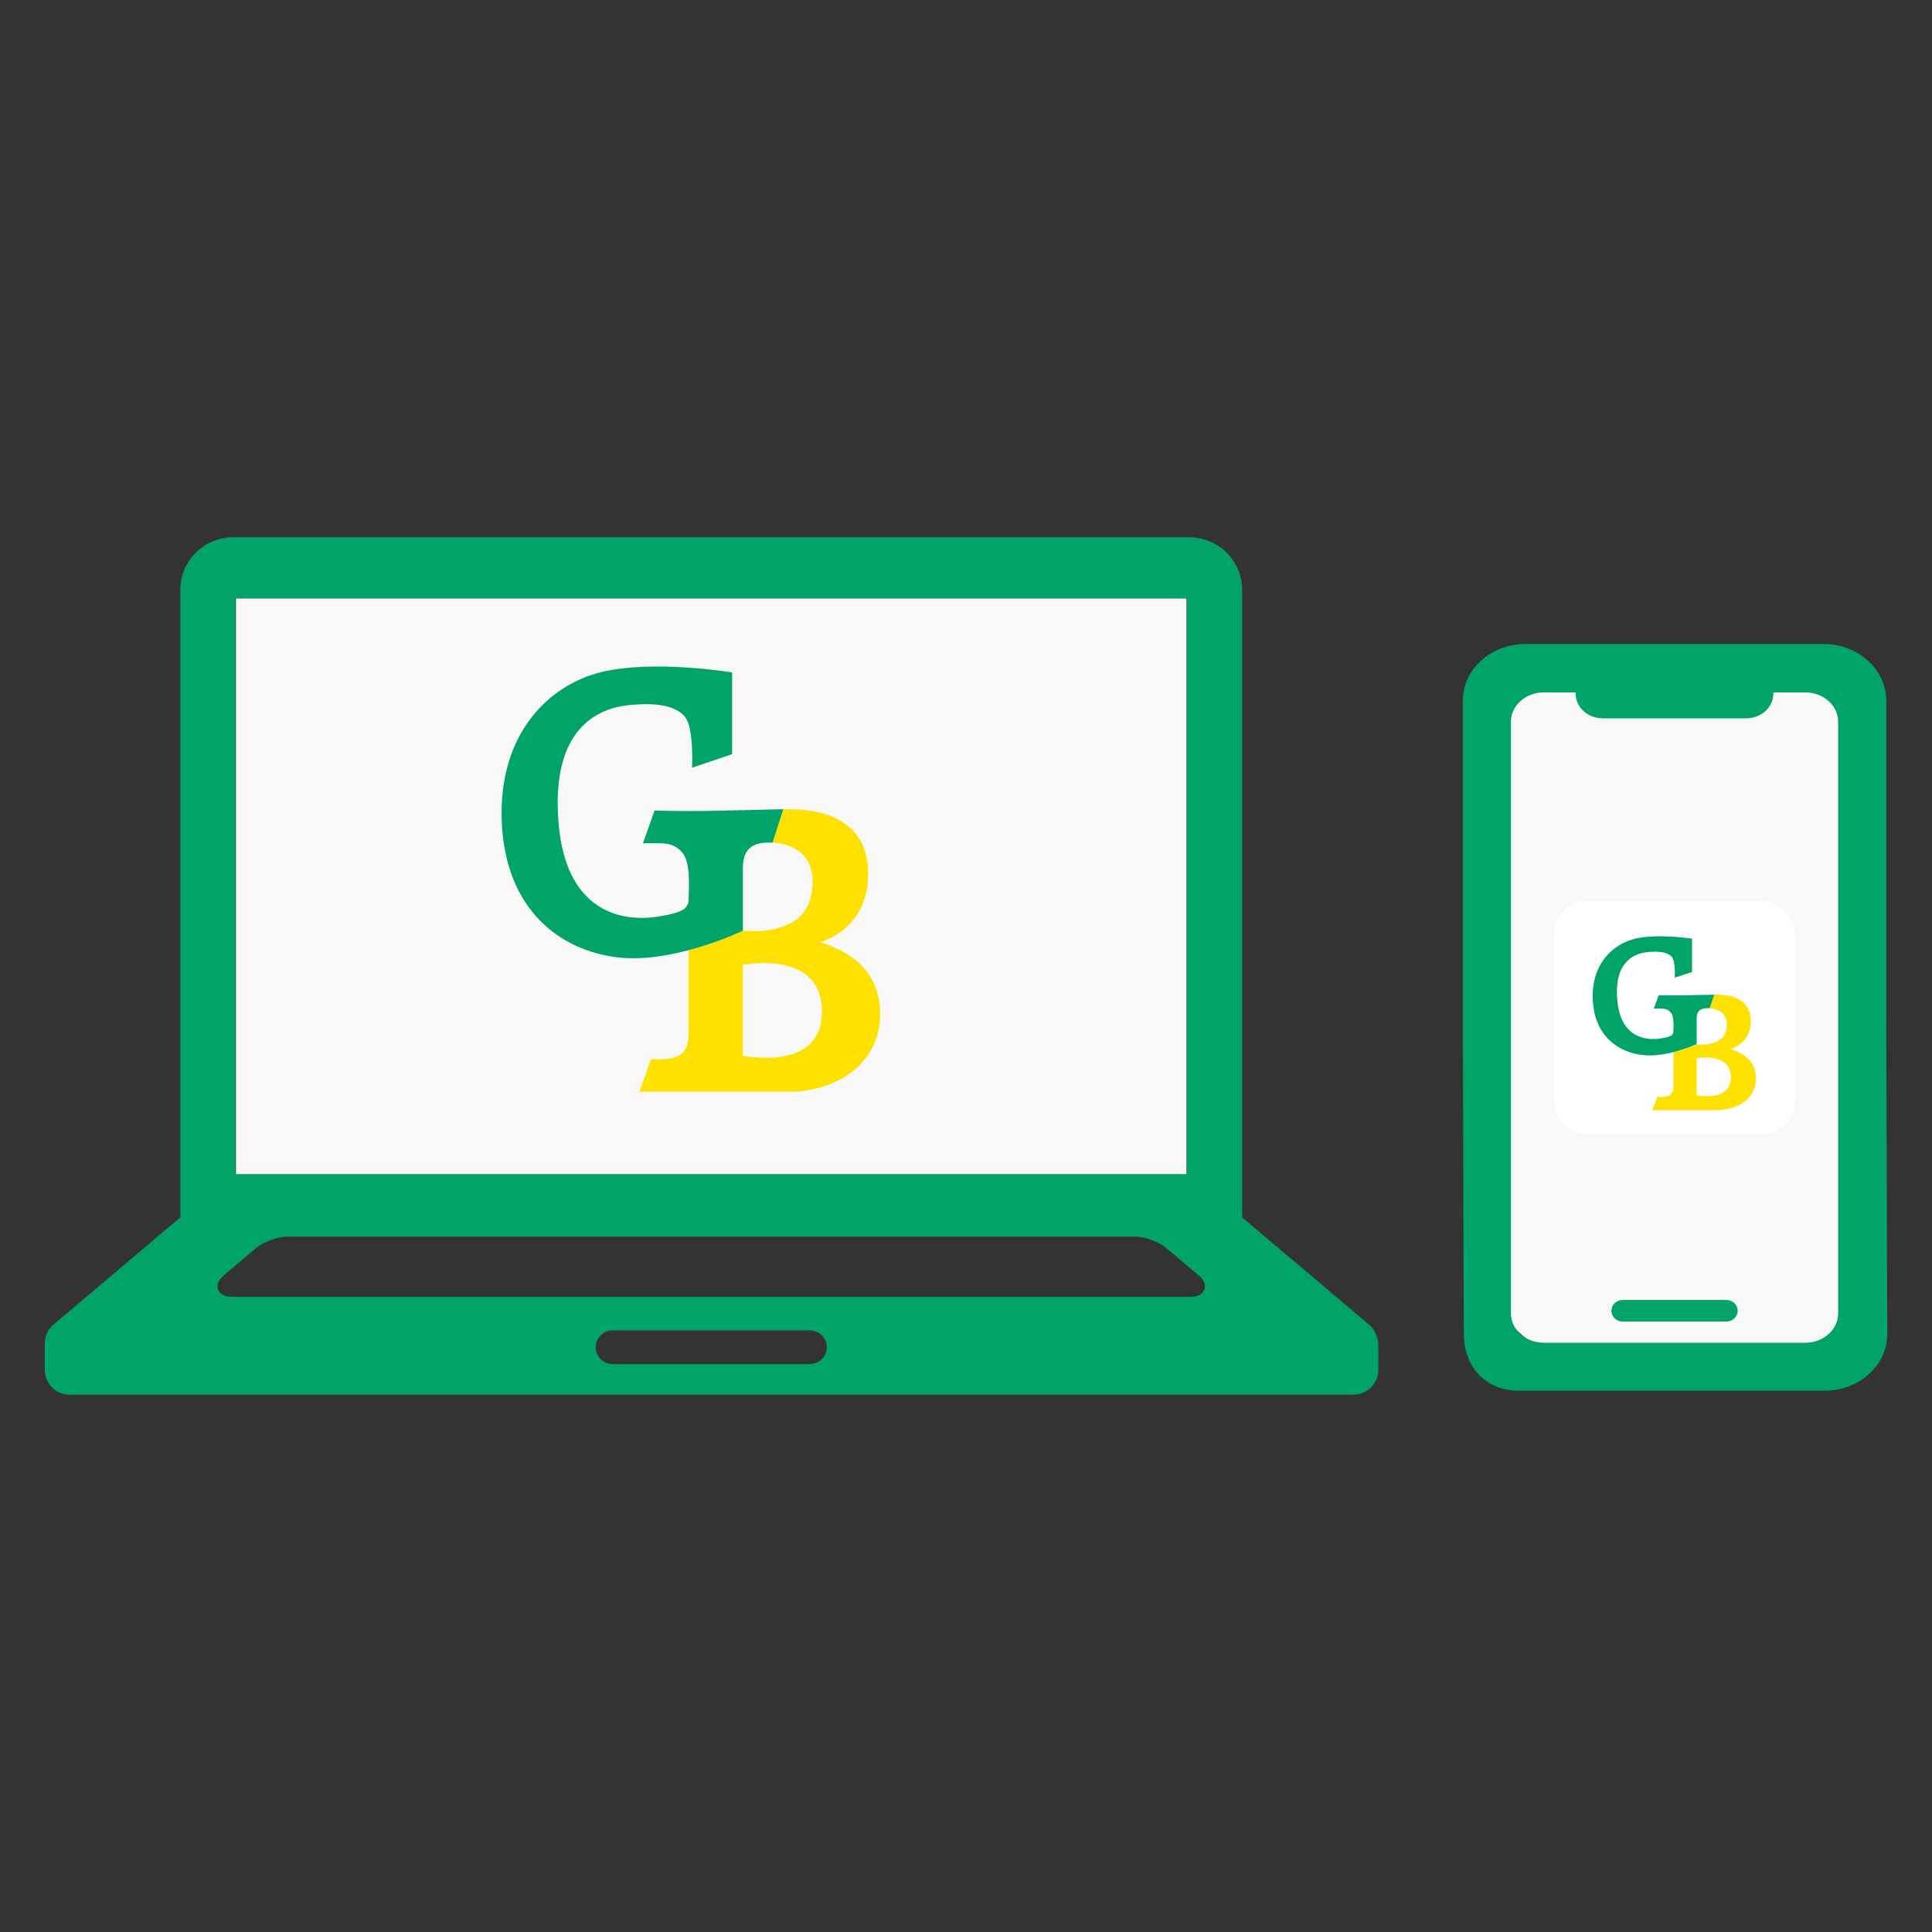
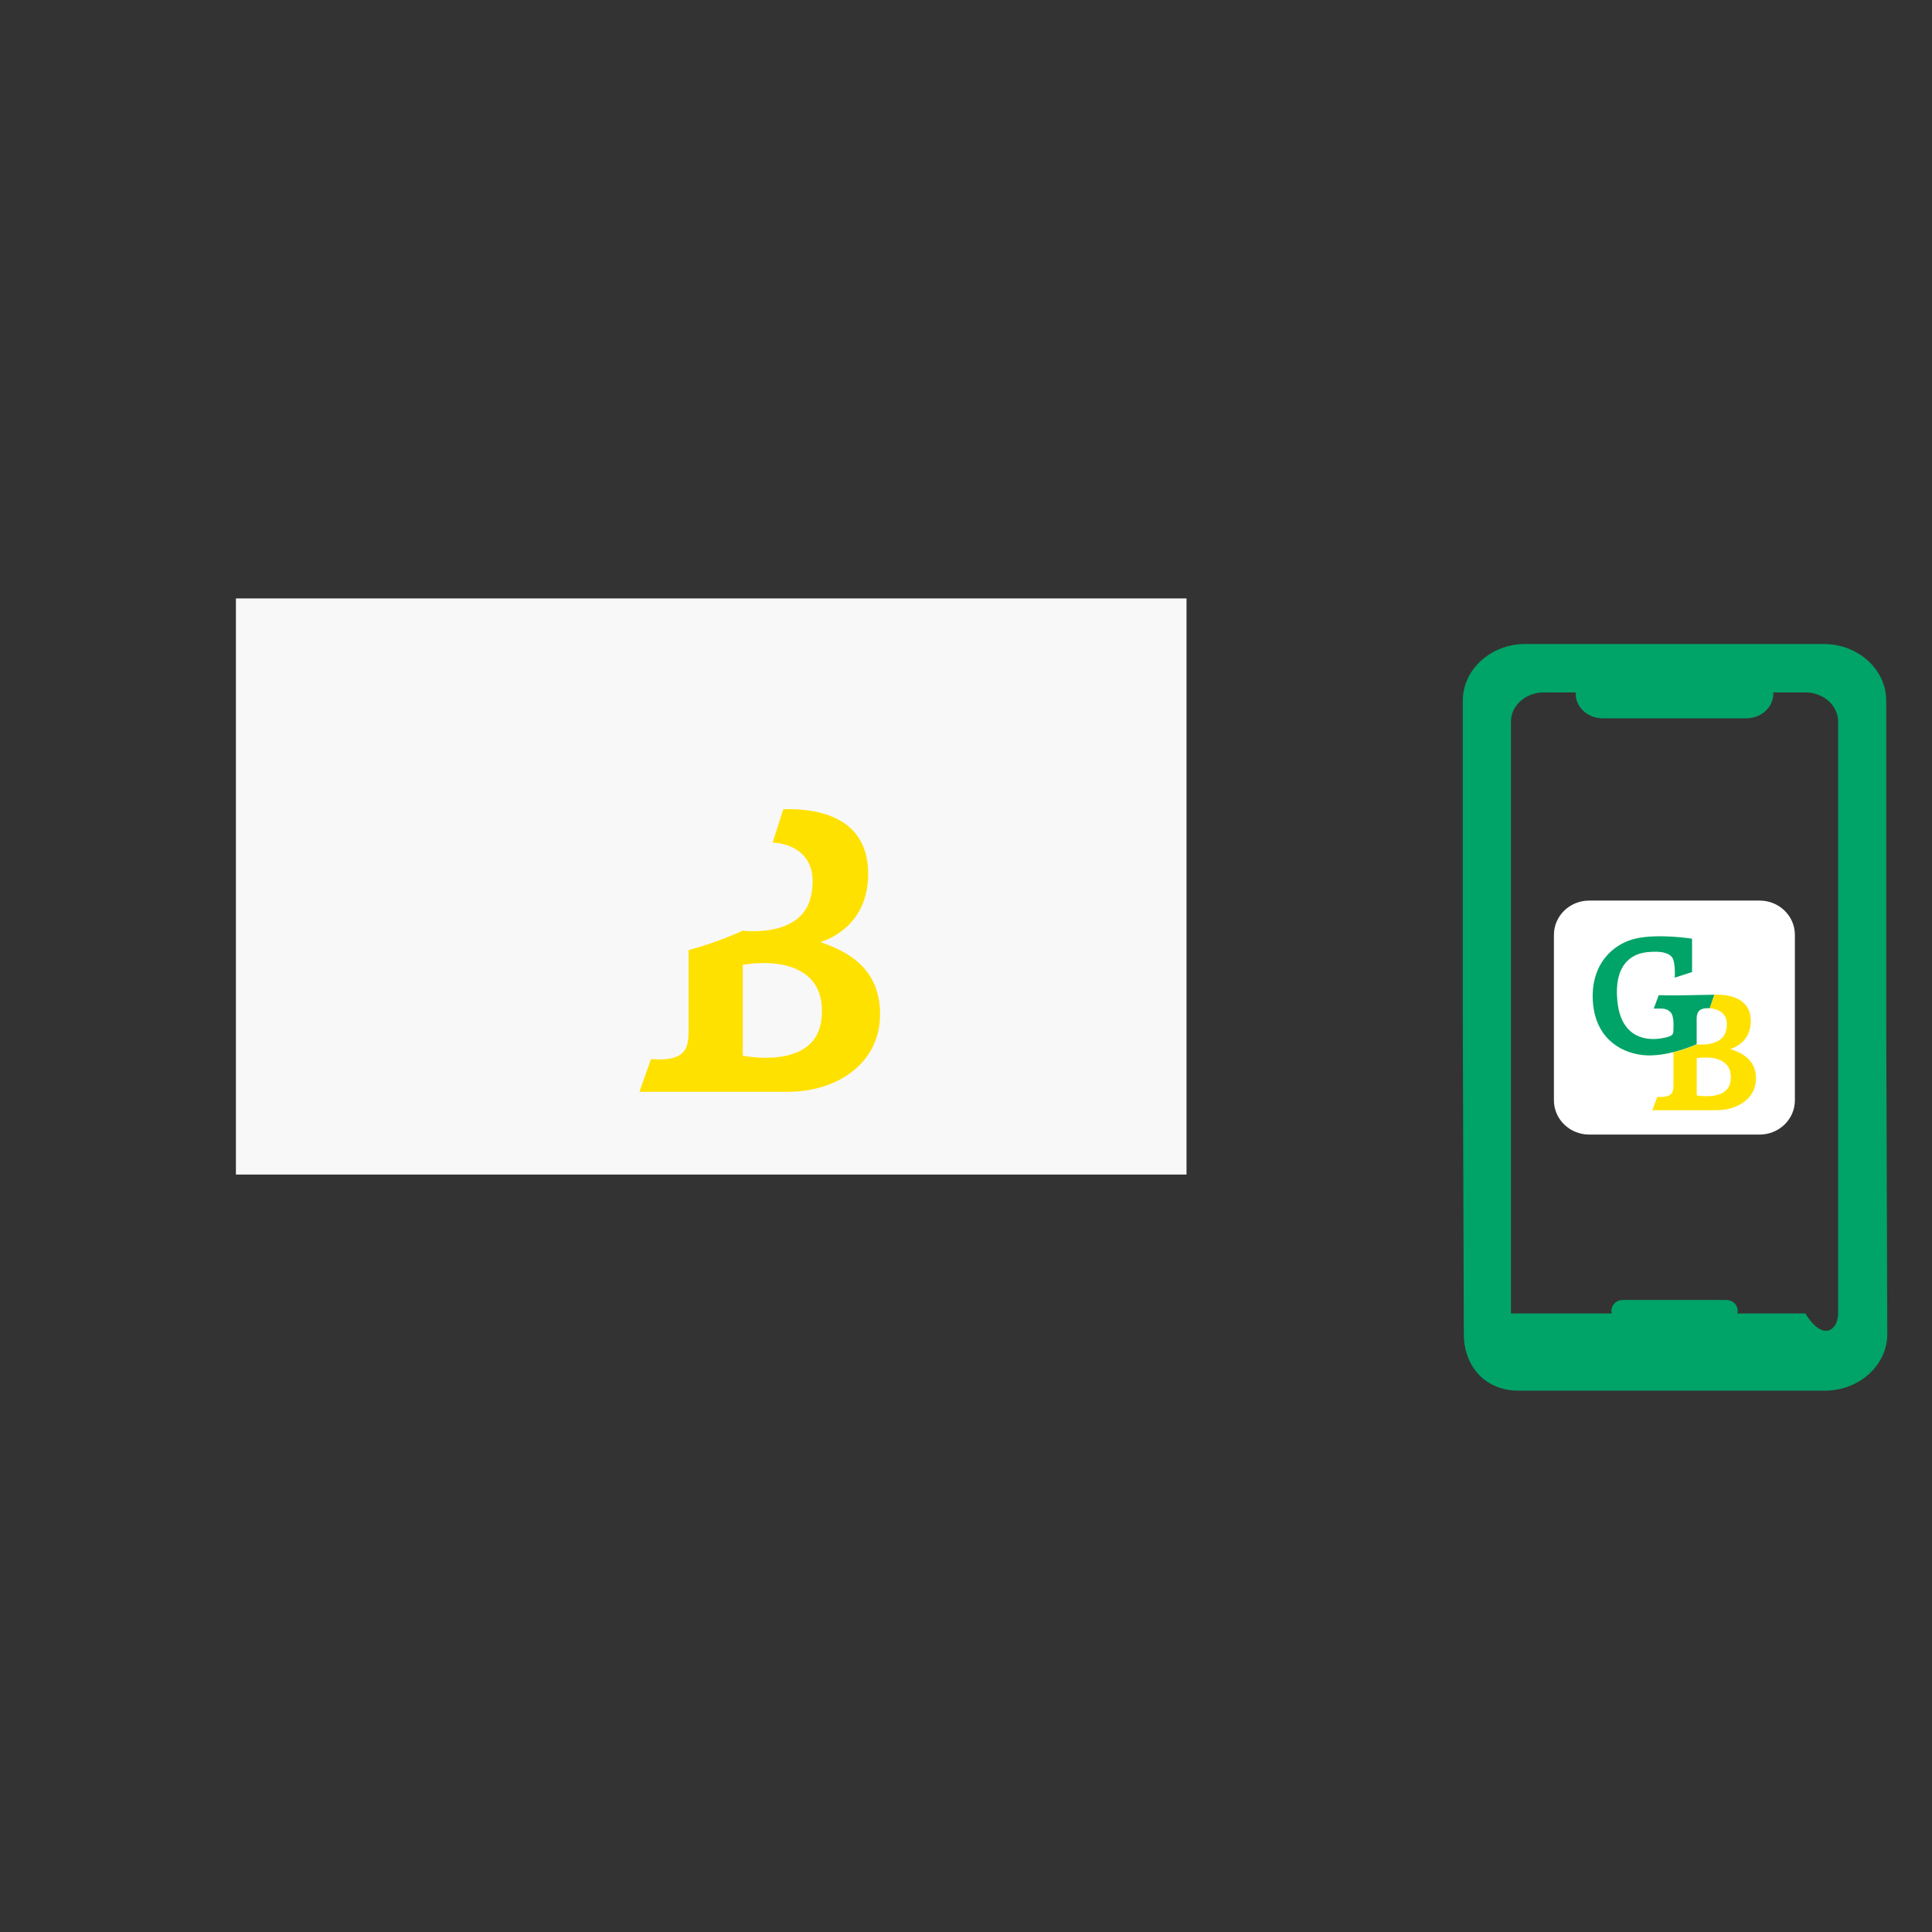
<svg xmlns="http://www.w3.org/2000/svg" width="36" height="36" viewBox="0 0 36 36" fill="none">
  <rect x="0" y="0" width="36" height="36" fill="#333333" stroke="none" />
-   <rect x="27.596" y="12.454" width="7.195" height="12.913" rx="2" fill="#F9F8F8" />
-   <path d="M28.298 25.913C27.655 25.913 27.276 25.44 27.276 24.857L27.257 18.961V13.056C27.257 12.474 27.779 12 28.422 12H31.202H33.982C34.625 12 35.147 12.474 35.147 13.056V15.942V18.961L35.157 21.909L35.167 24.857C35.167 25.44 34.644 25.913 34.002 25.913H31.218H28.298ZM28.765 12.902C28.429 12.902 28.154 13.148 28.154 13.447V24.474C28.154 24.776 28.429 25.02 28.765 25.02H33.64C33.977 25.02 34.251 24.774 34.251 24.474V13.447C34.251 13.146 33.977 12.902 33.64 12.902H33.043V12.926C33.043 13.18 32.818 13.385 32.539 13.385H29.865C29.587 13.385 29.36 13.18 29.36 12.926V12.902H28.764H28.765Z" fill="#00A368" />
+   <path d="M28.298 25.913C27.655 25.913 27.276 25.44 27.276 24.857L27.257 18.961V13.056C27.257 12.474 27.779 12 28.422 12H31.202H33.982C34.625 12 35.147 12.474 35.147 13.056V15.942V18.961L35.157 21.909L35.167 24.857C35.167 25.44 34.644 25.913 34.002 25.913H31.218H28.298ZM28.765 12.902C28.429 12.902 28.154 13.148 28.154 13.447V24.474H33.64C33.977 25.02 34.251 24.774 34.251 24.474V13.447C34.251 13.146 33.977 12.902 33.64 12.902H33.043V12.926C33.043 13.18 32.818 13.385 32.539 13.385H29.865C29.587 13.385 29.36 13.18 29.36 12.926V12.902H28.764H28.765Z" fill="#00A368" />
  <path d="M32.172 24.625H30.233C30.12 24.625 30.026 24.534 30.026 24.424C30.026 24.314 30.12 24.223 30.233 24.223H32.172C32.285 24.223 32.379 24.314 32.379 24.424C32.379 24.534 32.285 24.625 32.172 24.625Z" fill="#00A368" />
  <path d="M32.788 16.781H29.612C29.249 16.781 28.955 17.067 28.955 17.419V20.503C28.955 20.855 29.249 21.141 29.612 21.141H32.788C33.151 21.141 33.445 20.855 33.445 20.503V17.419C33.445 17.067 33.151 16.781 32.788 16.781Z" fill="white" />
  <path d="M32.239 19.546C32.239 19.546 32.633 19.454 32.623 19.01C32.613 18.568 32.171 18.528 31.941 18.535L31.856 18.788C32.001 18.795 32.235 18.875 32.165 19.197C32.093 19.519 31.618 19.46 31.618 19.46C31.618 19.46 31.429 19.546 31.182 19.608V20.227C31.182 20.36 31.154 20.457 30.882 20.438L30.788 20.687H31.984C32.357 20.687 32.72 20.484 32.72 20.095C32.72 19.706 32.392 19.599 32.24 19.546H32.239ZM32.248 20.132C32.204 20.527 31.616 20.411 31.616 20.411V19.718C31.92 19.672 32.293 19.734 32.248 20.13V20.132Z" fill="#FFE100" />
  <path d="M31.856 18.788L31.942 18.535C31.942 18.535 31.541 18.544 31.319 18.547C31.097 18.55 30.908 18.544 30.908 18.544L30.815 18.793C30.982 18.793 31.051 18.783 31.127 18.86C31.202 18.937 31.181 19.142 31.181 19.212C31.181 19.283 31.153 19.319 30.934 19.351C30.714 19.385 30.202 19.372 30.136 18.64C30.07 17.908 30.465 17.764 30.695 17.742C30.925 17.718 31.074 17.745 31.15 17.828C31.225 17.911 31.207 18.217 31.207 18.217L31.529 18.113V17.491C31.529 17.491 30.907 17.392 30.481 17.488C30.057 17.585 29.648 17.96 29.679 18.632C29.711 19.303 30.152 19.607 30.604 19.659C31.056 19.712 31.615 19.457 31.615 19.457V18.981C31.615 18.817 31.71 18.779 31.855 18.787L31.856 18.788Z" fill="#00A368" />
  <rect x="4.396" y="11.151" width="17.713" height="10.735" fill="#F9F8F8" />
-   <path d="M22.166 10.012H4.339C3.802 10.012 3.363 10.448 3.36 10.984V22.703H23.145V10.984C23.145 10.451 22.706 10.014 22.166 10.012ZM4.387 11.146H22.116V21.877H4.387V11.146Z" fill="#00A368" />
-   <path d="M25.677 25.013C25.677 24.997 25.674 24.978 25.669 24.961V24.942C25.66 24.919 25.653 24.892 25.641 24.864C25.629 24.835 25.615 24.809 25.6 24.786C25.6 24.786 25.593 24.771 25.591 24.769C25.581 24.755 25.569 24.741 25.557 24.729C25.552 24.724 25.548 24.717 25.541 24.712C25.536 24.707 25.533 24.705 25.529 24.7C25.524 24.695 25.519 24.691 25.512 24.684L23.023 22.58H3.482L0.992 24.686C0.992 24.686 0.98 24.695 0.977 24.7C0.975 24.703 0.97 24.707 0.968 24.71C0.958 24.719 0.953 24.726 0.949 24.731C0.939 24.743 0.93 24.755 0.92 24.767C0.918 24.769 0.913 24.776 0.908 24.783C0.894 24.807 0.879 24.831 0.867 24.859V24.864C0.855 24.89 0.848 24.916 0.844 24.94C0.841 24.954 0.841 24.959 0.841 24.959C0.839 24.978 0.836 24.997 0.834 25.013C0.834 25.02 0.834 25.03 0.834 25.04V25.523C0.834 25.647 0.882 25.763 0.97 25.853C1.058 25.941 1.175 25.988 1.3 25.988H25.216C25.34 25.988 25.457 25.941 25.548 25.851C25.636 25.763 25.684 25.647 25.684 25.523V25.04C25.684 25.04 25.684 25.018 25.684 25.013H25.677ZM15.091 25.417H11.415C11.243 25.417 11.1 25.277 11.1 25.104C11.1 24.93 11.241 24.79 11.415 24.79H15.091C15.262 24.79 15.406 24.93 15.406 25.104C15.406 25.277 15.265 25.417 15.091 25.417ZM22.441 24.031C22.422 24.081 22.364 24.164 22.185 24.164H4.321C4.141 24.164 4.084 24.081 4.065 24.029C4.046 23.979 4.036 23.877 4.172 23.763L4.769 23.258C4.913 23.137 5.175 23.042 5.364 23.042H21.142C21.33 23.042 21.591 23.137 21.734 23.258L22.333 23.763C22.47 23.877 22.458 23.979 22.441 24.029V24.031Z" fill="#00A368" />
  <path d="M15.286 17.553C15.286 17.553 16.2 17.325 16.177 16.243C16.153 15.161 15.128 15.062 14.595 15.079L14.397 15.7C14.73 15.716 15.278 15.909 15.111 16.698C14.944 17.487 13.84 17.341 13.84 17.341C13.84 17.341 13.402 17.551 12.83 17.704V19.221C12.83 19.546 12.766 19.783 12.13 19.734L11.915 20.344H14.69C15.555 20.344 16.399 19.848 16.399 18.895C16.399 17.943 15.635 17.682 15.285 17.553M15.307 18.987C15.203 19.956 13.841 19.671 13.841 19.671V17.978C14.547 17.862 15.411 18.018 15.307 18.987Z" fill="#FFE100" />
-   <path d="M14.397 15.699L14.596 15.078C14.596 15.078 13.666 15.102 13.149 15.111C12.633 15.118 12.196 15.103 12.196 15.103L11.981 15.713C12.37 15.713 12.529 15.688 12.705 15.875C12.88 16.063 12.832 16.567 12.832 16.739C12.832 16.911 12.768 16.999 12.259 17.08C11.75 17.162 10.558 17.129 10.408 15.339C10.257 13.547 11.17 13.198 11.703 13.141C12.235 13.084 12.585 13.149 12.76 13.353C12.935 13.556 12.895 14.305 12.895 14.305L13.642 14.053V12.53C13.642 12.53 12.196 12.287 11.21 12.522C10.225 12.758 9.278 13.679 9.35 15.323C9.422 16.966 10.448 17.709 11.497 17.838C12.545 17.968 13.842 17.343 13.842 17.343V16.178C13.842 15.779 14.063 15.685 14.397 15.701" fill="#00A469" />
</svg>